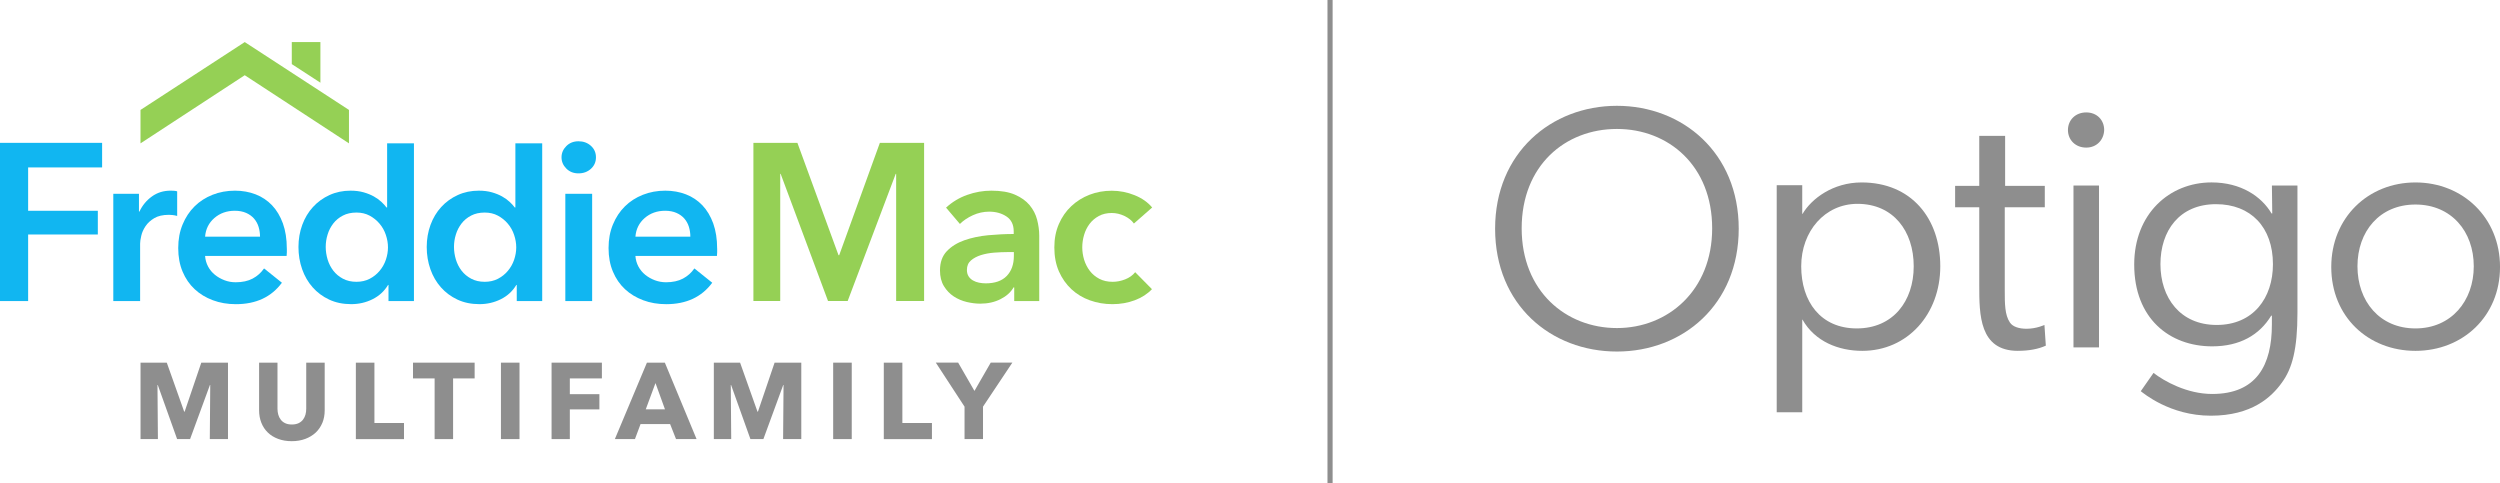
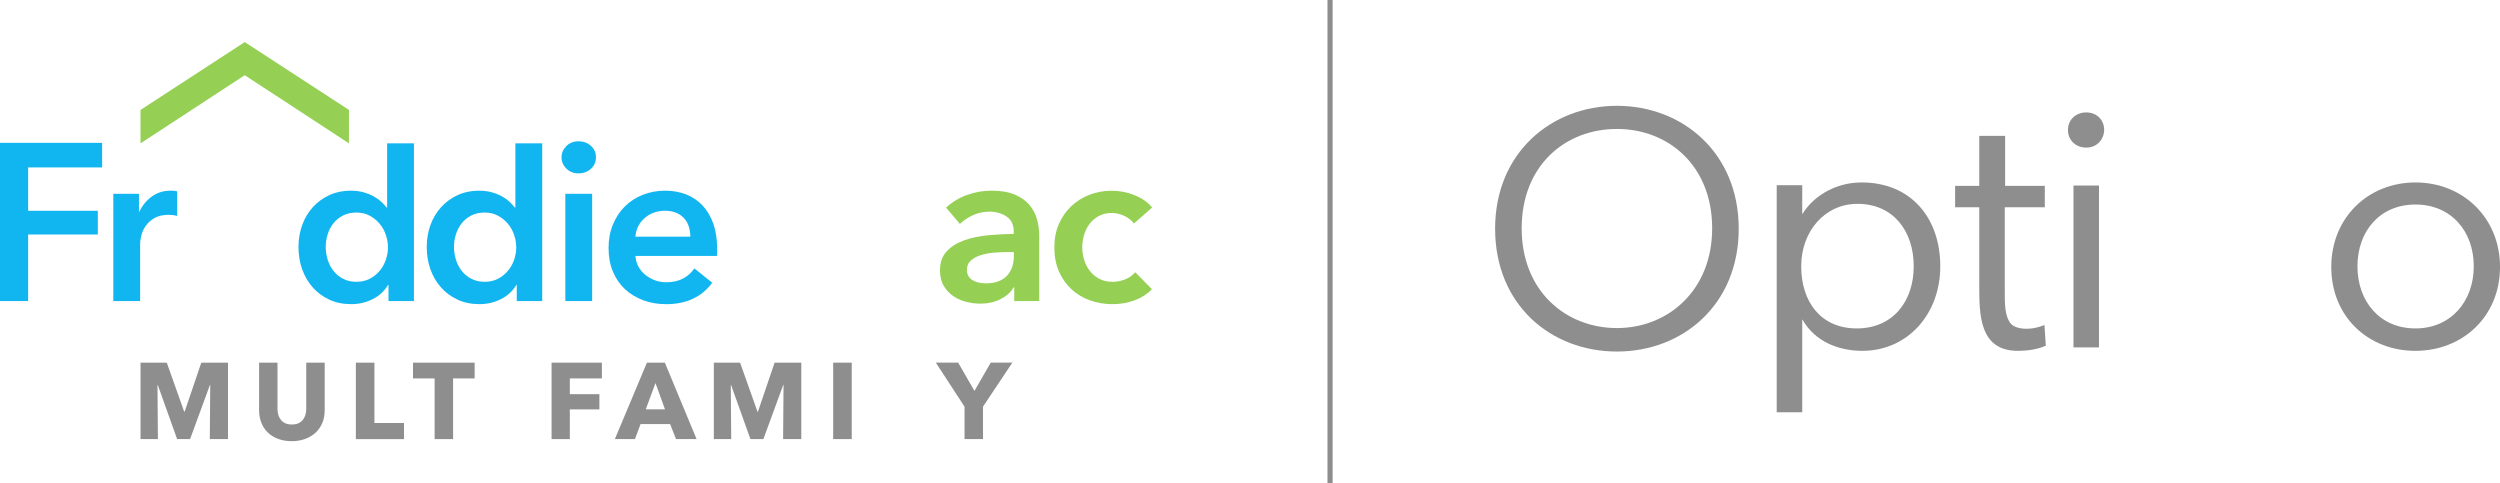
<svg xmlns="http://www.w3.org/2000/svg" id="Layer_1" viewBox="0 0 972.22 187.93">
  <defs>
    <style>.cls-1{fill:#8e8e8e;}.cls-2{fill:#11b6f1;}.cls-3{fill:#95d055;}</style>
  </defs>
  <path class="cls-2" d="m0,55.55h39.71v9.56H10.94v16.86h27.1v9.22H10.94v25.89H0v-61.52Z" />
  <path class="cls-2" d="m44.05,75.36h9.99v6.94h.17c1.15-2.43,2.79-4.41,4.87-5.9,2.09-1.51,4.51-2.26,7.3-2.26.4,0,.84,0,1.31.05.47.03.87.11,1.21.22v9.56c-.7-.17-1.29-.3-1.77-.34-.5-.06-.97-.09-1.43-.09-2.38,0-4.28.44-5.73,1.31s-2.58,1.91-3.39,3.13-1.37,2.46-1.65,3.74c-.3,1.28-.44,2.29-.44,3.04v22.32h-10.43v-41.7h-.02Z" />
-   <path class="cls-2" d="m111.55,96.74v1.39c0,.47-.03.93-.09,1.39h-31.71c.11,1.51.51,2.88,1.17,4.13.67,1.25,1.54,2.32,2.65,3.21,1.11.9,2.35,1.6,3.74,2.13s2.83.78,4.34.78c2.6,0,4.81-.48,6.6-1.43,1.79-.95,3.27-2.27,4.44-3.95l6.94,5.56c-4.11,5.56-10.07,8.34-17.9,8.34-3.24,0-6.23-.51-8.95-1.53-2.72-1.01-5.09-2.44-7.08-4.3-1.99-1.85-3.56-4.13-4.69-6.82-1.14-2.69-1.7-5.74-1.7-9.17s.56-6.41,1.7-9.17c1.14-2.76,2.68-5.09,4.65-7.04,1.96-1.95,4.3-3.44,6.99-4.51,2.69-1.07,5.6-1.6,8.73-1.6,2.9,0,5.57.48,8.03,1.43,2.46.95,4.59,2.38,6.38,4.25,1.79,1.88,3.19,4.23,4.22,7.04,1.01,2.82,1.53,6.1,1.53,9.85l.02.03Zm-10.43-4.69c0-1.34-.19-2.6-.56-3.83-.37-1.21-.97-2.29-1.77-3.22-.81-.92-1.84-1.67-3.08-2.21s-2.71-.83-4.39-.83c-3.13,0-5.78.95-7.95,2.82-2.16,1.88-3.38,4.3-3.61,7.25h21.37v.02Z" />
  <path class="cls-2" d="m160.98,117.07h-9.9v-6.26h-.17c-1.45,2.43-3.46,4.28-6.04,5.56-2.58,1.28-5.34,1.91-8.3,1.91-3.19,0-6.04-.59-8.56-1.77-2.52-1.18-4.67-2.79-6.43-4.78s-3.13-4.34-4.08-7.04-1.43-5.57-1.43-8.64.5-5.93,1.48-8.61c.98-2.66,2.37-4.98,4.17-6.94,1.79-1.96,3.94-3.52,6.43-4.65,2.49-1.14,5.21-1.7,8.17-1.7,1.91,0,3.61.22,5.12.65s2.82.97,3.95,1.6,2.1,1.34,2.91,2.09c.81.75,1.48,1.48,1.99,2.18h.26v-24.92h10.43v61.32h-.02Zm-34.31-21.03c0,1.62.25,3.24.73,4.87.5,1.62,1.23,3.07,2.21,4.34.98,1.28,2.23,2.32,3.74,3.13,1.51.81,3.27,1.21,5.29,1.21,1.91,0,3.61-.39,5.12-1.17,1.51-.78,2.79-1.81,3.86-3.08s1.88-2.71,2.43-4.3c.54-1.59.83-3.21.83-4.83s-.28-3.24-.83-4.87c-.54-1.62-1.35-3.07-2.43-4.34-1.07-1.28-2.37-2.32-3.86-3.13-1.51-.81-3.21-1.21-5.12-1.21-2.02,0-3.8.39-5.29,1.17-1.51.78-2.76,1.81-3.74,3.08-.98,1.28-1.73,2.71-2.21,4.3-.5,1.59-.73,3.21-.73,4.83Z" />
  <path class="cls-2" d="m210.86,117.07h-9.9v-6.26h-.17c-1.45,2.43-3.46,4.28-6.04,5.56-2.58,1.28-5.34,1.91-8.3,1.91-3.19,0-6.04-.59-8.56-1.77-2.52-1.18-4.67-2.79-6.43-4.78-1.76-1.99-3.13-4.34-4.08-7.04-.95-2.69-1.43-5.57-1.43-8.64s.5-5.93,1.48-8.61c.98-2.66,2.37-4.98,4.17-6.94,1.79-1.96,3.94-3.52,6.43-4.65,2.49-1.14,5.21-1.7,8.17-1.7,1.91,0,3.61.22,5.12.65s2.82.97,3.95,1.6,2.1,1.34,2.91,2.09c.81.75,1.48,1.48,1.99,2.18h.26v-24.92h10.43v61.32h-.02Zm-34.31-21.03c0,1.62.25,3.24.73,4.87.5,1.62,1.23,3.07,2.21,4.34.98,1.28,2.23,2.32,3.74,3.13,1.51.81,3.27,1.21,5.29,1.21,1.91,0,3.61-.39,5.12-1.17,1.51-.78,2.79-1.81,3.86-3.08s1.88-2.71,2.43-4.3c.54-1.59.83-3.21.83-4.83s-.28-3.24-.83-4.87c-.54-1.62-1.35-3.07-2.43-4.34-1.07-1.28-2.37-2.32-3.86-3.13-1.51-.81-3.21-1.21-5.12-1.21-2.02,0-3.8.39-5.29,1.17-1.51.78-2.76,1.81-3.74,3.08-.98,1.28-1.73,2.71-2.21,4.3-.5,1.59-.73,3.21-.73,4.83Z" />
  <path class="cls-2" d="m218.37,61.2c0-1.68.62-3.14,1.87-4.39,1.25-1.25,2.82-1.87,4.73-1.87s3.52.59,4.83,1.77c1.31,1.18,1.96,2.68,1.96,4.47s-.65,3.28-1.96,4.47c-1.31,1.18-2.91,1.77-4.83,1.77s-3.49-.62-4.73-1.87c-1.25-1.25-1.87-2.71-1.87-4.39v.03Zm1.48,14.17h10.43v41.7h-10.43v-41.7Z" />
  <path class="cls-2" d="m278.9,96.74v1.39c0,.47-.03.93-.09,1.39h-31.71c.11,1.51.51,2.88,1.17,4.13.67,1.25,1.56,2.32,2.65,3.21,1.11.9,2.35,1.6,3.74,2.13,1.39.51,2.83.78,4.34.78,2.6,0,4.81-.48,6.6-1.43,1.79-.95,3.27-2.27,4.44-3.95l6.94,5.56c-4.11,5.56-10.07,8.34-17.9,8.34-3.24,0-6.23-.51-8.95-1.53s-5.09-2.44-7.08-4.3c-1.99-1.85-3.56-4.13-4.69-6.82-1.14-2.69-1.7-5.74-1.7-9.17s.56-6.41,1.7-9.17c1.14-2.76,2.68-5.09,4.65-7.04,1.96-1.95,4.3-3.44,6.99-4.51,2.69-1.07,5.6-1.6,8.73-1.6,2.9,0,5.57.48,8.03,1.43s4.59,2.38,6.38,4.25c1.79,1.88,3.19,4.23,4.22,7.04,1.01,2.82,1.53,6.1,1.53,9.85l.02.03Zm-10.43-4.69c0-1.34-.19-2.6-.56-3.83-.37-1.21-.97-2.29-1.77-3.22-.81-.92-1.84-1.67-3.08-2.21s-2.71-.83-4.39-.83c-3.13,0-5.78.95-7.95,2.82-2.16,1.88-3.38,4.3-3.61,7.25h21.37v.02Z" />
-   <path class="cls-3" d="m292.99,55.55h17.11l15.99,43.7h.26l15.82-43.7h17.2v61.51h-10.87v-49.44h-.17l-18.68,49.44h-7.64l-18.42-49.44h-.17v49.44h-10.43v-61.51h0Z" />
  <path class="cls-3" d="m394.42,111.76h-.26c-1.04,1.85-2.72,3.38-5.04,4.56-2.32,1.18-4.95,1.77-7.91,1.77-1.68,0-3.42-.22-5.26-.65-1.82-.44-3.5-1.15-5.04-2.16s-2.82-2.35-3.83-4c-1.01-1.65-1.53-3.69-1.53-6.12,0-3.13.89-5.62,2.65-7.47,1.76-1.85,4.05-3.27,6.82-4.25,2.79-.98,5.87-1.63,9.25-1.96,3.39-.31,6.71-.48,9.95-.48v-1.04c0-2.6-.95-4.53-2.82-5.78-1.88-1.25-4.13-1.87-6.72-1.87-2.19,0-4.31.47-6.34,1.39-2.02.93-3.7,2.05-5.04,3.39l-5.39-6.34c2.37-2.19,5.11-3.85,8.2-4.95,3.1-1.11,6.24-1.65,9.43-1.65,3.7,0,6.76.51,9.17,1.56,2.4,1.04,4.3,2.4,5.7,4.08,1.39,1.68,2.37,3.56,2.91,5.65.54,2.09.83,4.17.83,6.26v25.37h-9.73v-5.29l.02-.02Zm-.17-13.73h-2.35c-1.68,0-3.44.08-5.29.22-1.85.14-3.56.47-5.12.95-1.56.5-2.86,1.18-3.91,2.09s-1.56,2.13-1.56,3.69c0,.98.22,1.81.65,2.48s1,1.2,1.7,1.6,1.48.7,2.35.87,1.74.26,2.6.26c3.6,0,6.3-.95,8.17-2.86,1.85-1.91,2.79-4.51,2.79-7.81v-1.48h-.03Z" />
  <path class="cls-3" d="m440.95,86.91c-.81-1.15-2.02-2.13-3.64-2.91s-3.27-1.17-4.95-1.17c-1.91,0-3.6.39-5.04,1.17s-2.65,1.81-3.61,3.08c-.95,1.28-1.67,2.71-2.13,4.3-.47,1.59-.7,3.21-.7,4.83s.25,3.22.73,4.83c.5,1.59,1.23,3.02,2.21,4.3.98,1.28,2.21,2.3,3.69,3.08,1.48.78,3.21,1.17,5.17,1.17,1.62,0,3.24-.31,4.87-.95,1.62-.64,2.93-1.56,3.91-2.79l6.52,6.6c-1.74,1.85-3.95,3.28-6.65,4.3-2.69,1.01-5.6,1.53-8.73,1.53s-5.98-.5-8.73-1.48c-2.76-.98-5.15-2.43-7.21-4.34-2.05-1.91-3.67-4.23-4.87-6.94-1.18-2.72-1.77-5.82-1.77-9.29s.59-6.4,1.77-9.12,2.79-5.04,4.83-6.94c2.02-1.91,4.39-3.39,7.08-4.44,2.69-1.04,5.57-1.56,8.64-1.56s6.04.58,8.9,1.74c2.86,1.15,5.14,2.76,6.82,4.78l-7.13,6.26.03-.02Z" />
  <polygon class="cls-3" points="135.71 55.75 135.71 42.75 95.18 16.36 54.64 42.75 54.64 55.75 95.18 29.25 135.71 55.75" />
-   <polygon class="cls-3" points="124.6 32.16 124.6 16.36 113.47 16.36 113.47 24.93 124.6 32.16" />
  <path class="cls-1" d="m81.59,170.76l.17-21.05h-.12l-7.72,21.05h-5.04l-7.52-21.05h-.12l.17,21.05h-6.76v-29.73h10.21l6.77,19.07h.17l6.48-19.07h10.38v29.73h-7.07Z" />
  <path class="cls-1" d="m125.36,164.44c-.61,1.46-1.46,2.72-2.58,3.78-1.12,1.04-2.48,1.87-4.05,2.46-1.59.59-3.33.89-5.28.89s-3.72-.3-5.29-.89-2.9-1.4-3.99-2.46c-1.09-1.04-1.93-2.3-2.52-3.78-.59-1.46-.89-3.1-.89-4.89v-18.52h7.15v17.93c0,.81.11,1.59.31,2.3.2.73.53,1.39.97,1.95.44.58,1.01,1.03,1.73,1.37.72.34,1.57.5,2.58.5s1.87-.17,2.58-.5c.72-.34,1.29-.79,1.74-1.37.45-.58.76-1.23.97-1.95.2-.73.3-1.49.3-2.3v-17.93h7.18v18.52c0,1.79-.3,3.42-.9,4.89Z" />
  <path class="cls-1" d="m138.39,170.76v-29.73h7.22v23.48h11.5v6.26h-18.73Z" />
  <path class="cls-1" d="m176.2,147.16v23.6h-7.18v-23.6h-8.41v-6.13h23.97v6.13h-8.41.02Z" />
-   <path class="cls-1" d="m194.81,170.76v-29.73h7.22v29.73h-7.22Z" />
+   <path class="cls-1" d="m194.81,170.76v-29.73h7.22h-7.22Z" />
  <path class="cls-1" d="m221.6,147.16v6.13h11.5v5.92h-11.5v11.55h-7.1v-29.73h19.57v6.13h-12.47Z" />
  <path class="cls-1" d="m262.9,170.76l-2.3-5.84h-11.5l-2.18,5.84h-7.81l12.47-29.73h6.97l12.34,29.73h-7.99,0Zm-7.99-21.79l-3.78,10.21h7.47l-3.69-10.21h0Z" />
  <path class="cls-1" d="m304.54,170.76l.17-21.05h-.12l-7.72,21.05h-5.04l-7.52-21.05h-.12l.17,21.05h-6.76v-29.73h10.21l6.77,19.07h.17l6.48-19.07h10.38v29.73h-7.07Z" />
  <path class="cls-1" d="m324.01,170.76v-29.73h7.22v29.73h-7.22Z" />
-   <path class="cls-1" d="m343.7,170.76v-29.73h7.22v23.48h11.5v6.26h-18.73Z" />
  <path class="cls-1" d="m382.28,158.15v12.59h-7.18v-12.59l-11.18-17.14h8.69l6.34,11.01,6.34-11.01h8.41l-11.43,17.14h.02Z" />
  <rect class="cls-1" x="516.24" width="2" height="187.93" />
  <path class="cls-1" d="m581.43,88.93c0-29.52,21.88-47.78,47.37-47.78s47.37,18.25,47.37,47.78-21.74,47.78-47.37,47.78-47.37-18.12-47.37-47.78Zm84.41-.13c0-24.29-16.91-38.65-37.04-38.65s-37.04,14.23-37.04,38.65,17.18,38.78,37.04,38.78,37.04-14.63,37.04-38.78Z" />
  <path class="cls-1" d="m690.94,72.02h9.93v11.14h.13c3.49-5.9,11.81-12.21,22.95-12.21,19.33,0,30.6,13.96,30.6,32.61s-12.75,32.88-30.33,32.88c-9.26,0-18.39-3.62-23.22-12.08l-.13-.13v36.1h-9.93v-88.3Zm53.28,31.54c0-13.69-7.92-24.29-21.88-24.29-12.61,0-21.87,10.6-21.87,24.29s7.51,24.16,21.61,24.16,22.14-10.6,22.14-24.16Z" />
  <path class="cls-1" d="m784.74,136.44c-15.03,0-15.03-14.09-15.03-25.5v-30.33h-9.39v-8.32h9.39v-19.46h10.06v19.46h15.43v8.32h-15.57v32.34c0,5.1,0,9.53,2.01,12.48,1.07,1.61,3.49,2.42,6.44,2.42,3.89,0,6.98-1.48,6.98-1.48l.54,8.05c-2.95,1.34-6.58,2.01-10.87,2.01Z" />
  <path class="cls-1" d="m811.31,57.4c-4.16,0-7.11-2.95-7.11-6.84s2.95-6.84,7.11-6.84,6.98,2.95,6.98,6.84c-.13,3.89-2.95,6.84-6.98,6.84Zm-4.96,14.76h9.93v62.94h-9.93v-62.94Z" />
-   <path class="cls-1" d="m883.25,122.75c-4.56,7.52-12.21,11.94-22.95,11.94-16.64,0-30.33-10.87-30.33-31.81,0-19.73,13.69-31.94,30.06-31.94,11.54,0,19.46,5.5,23.35,12.08h.27l-.13-10.87h9.93v49.52c0,14.09-2.01,21.61-6.04,27.11-4.03,5.64-11.68,12.88-27.65,12.88s-26.3-8.86-27.24-9.53l4.96-7.11c4.16,3.22,13.02,8.19,22.81,8.19,17.31,0,23.22-11.27,23.22-26.97v-3.49h-.27Zm.67-20c0-14.36-8.59-23.35-22.14-23.35-14.23,0-21.61,10.33-21.61,23.35s7.65,23.62,21.87,23.62,21.88-10.47,21.88-23.62Z" />
  <path class="cls-1" d="m906.6,103.83c0-19.19,14.36-32.88,32.75-32.88s32.88,13.69,32.88,32.88-14.49,32.61-32.88,32.61-32.75-13.29-32.75-32.61Zm55.42-.27c0-13.55-8.72-24.02-22.68-24.02s-22.55,10.47-22.55,24.02,8.59,24.16,22.55,24.16,22.68-10.74,22.68-24.16Z" />
</svg>